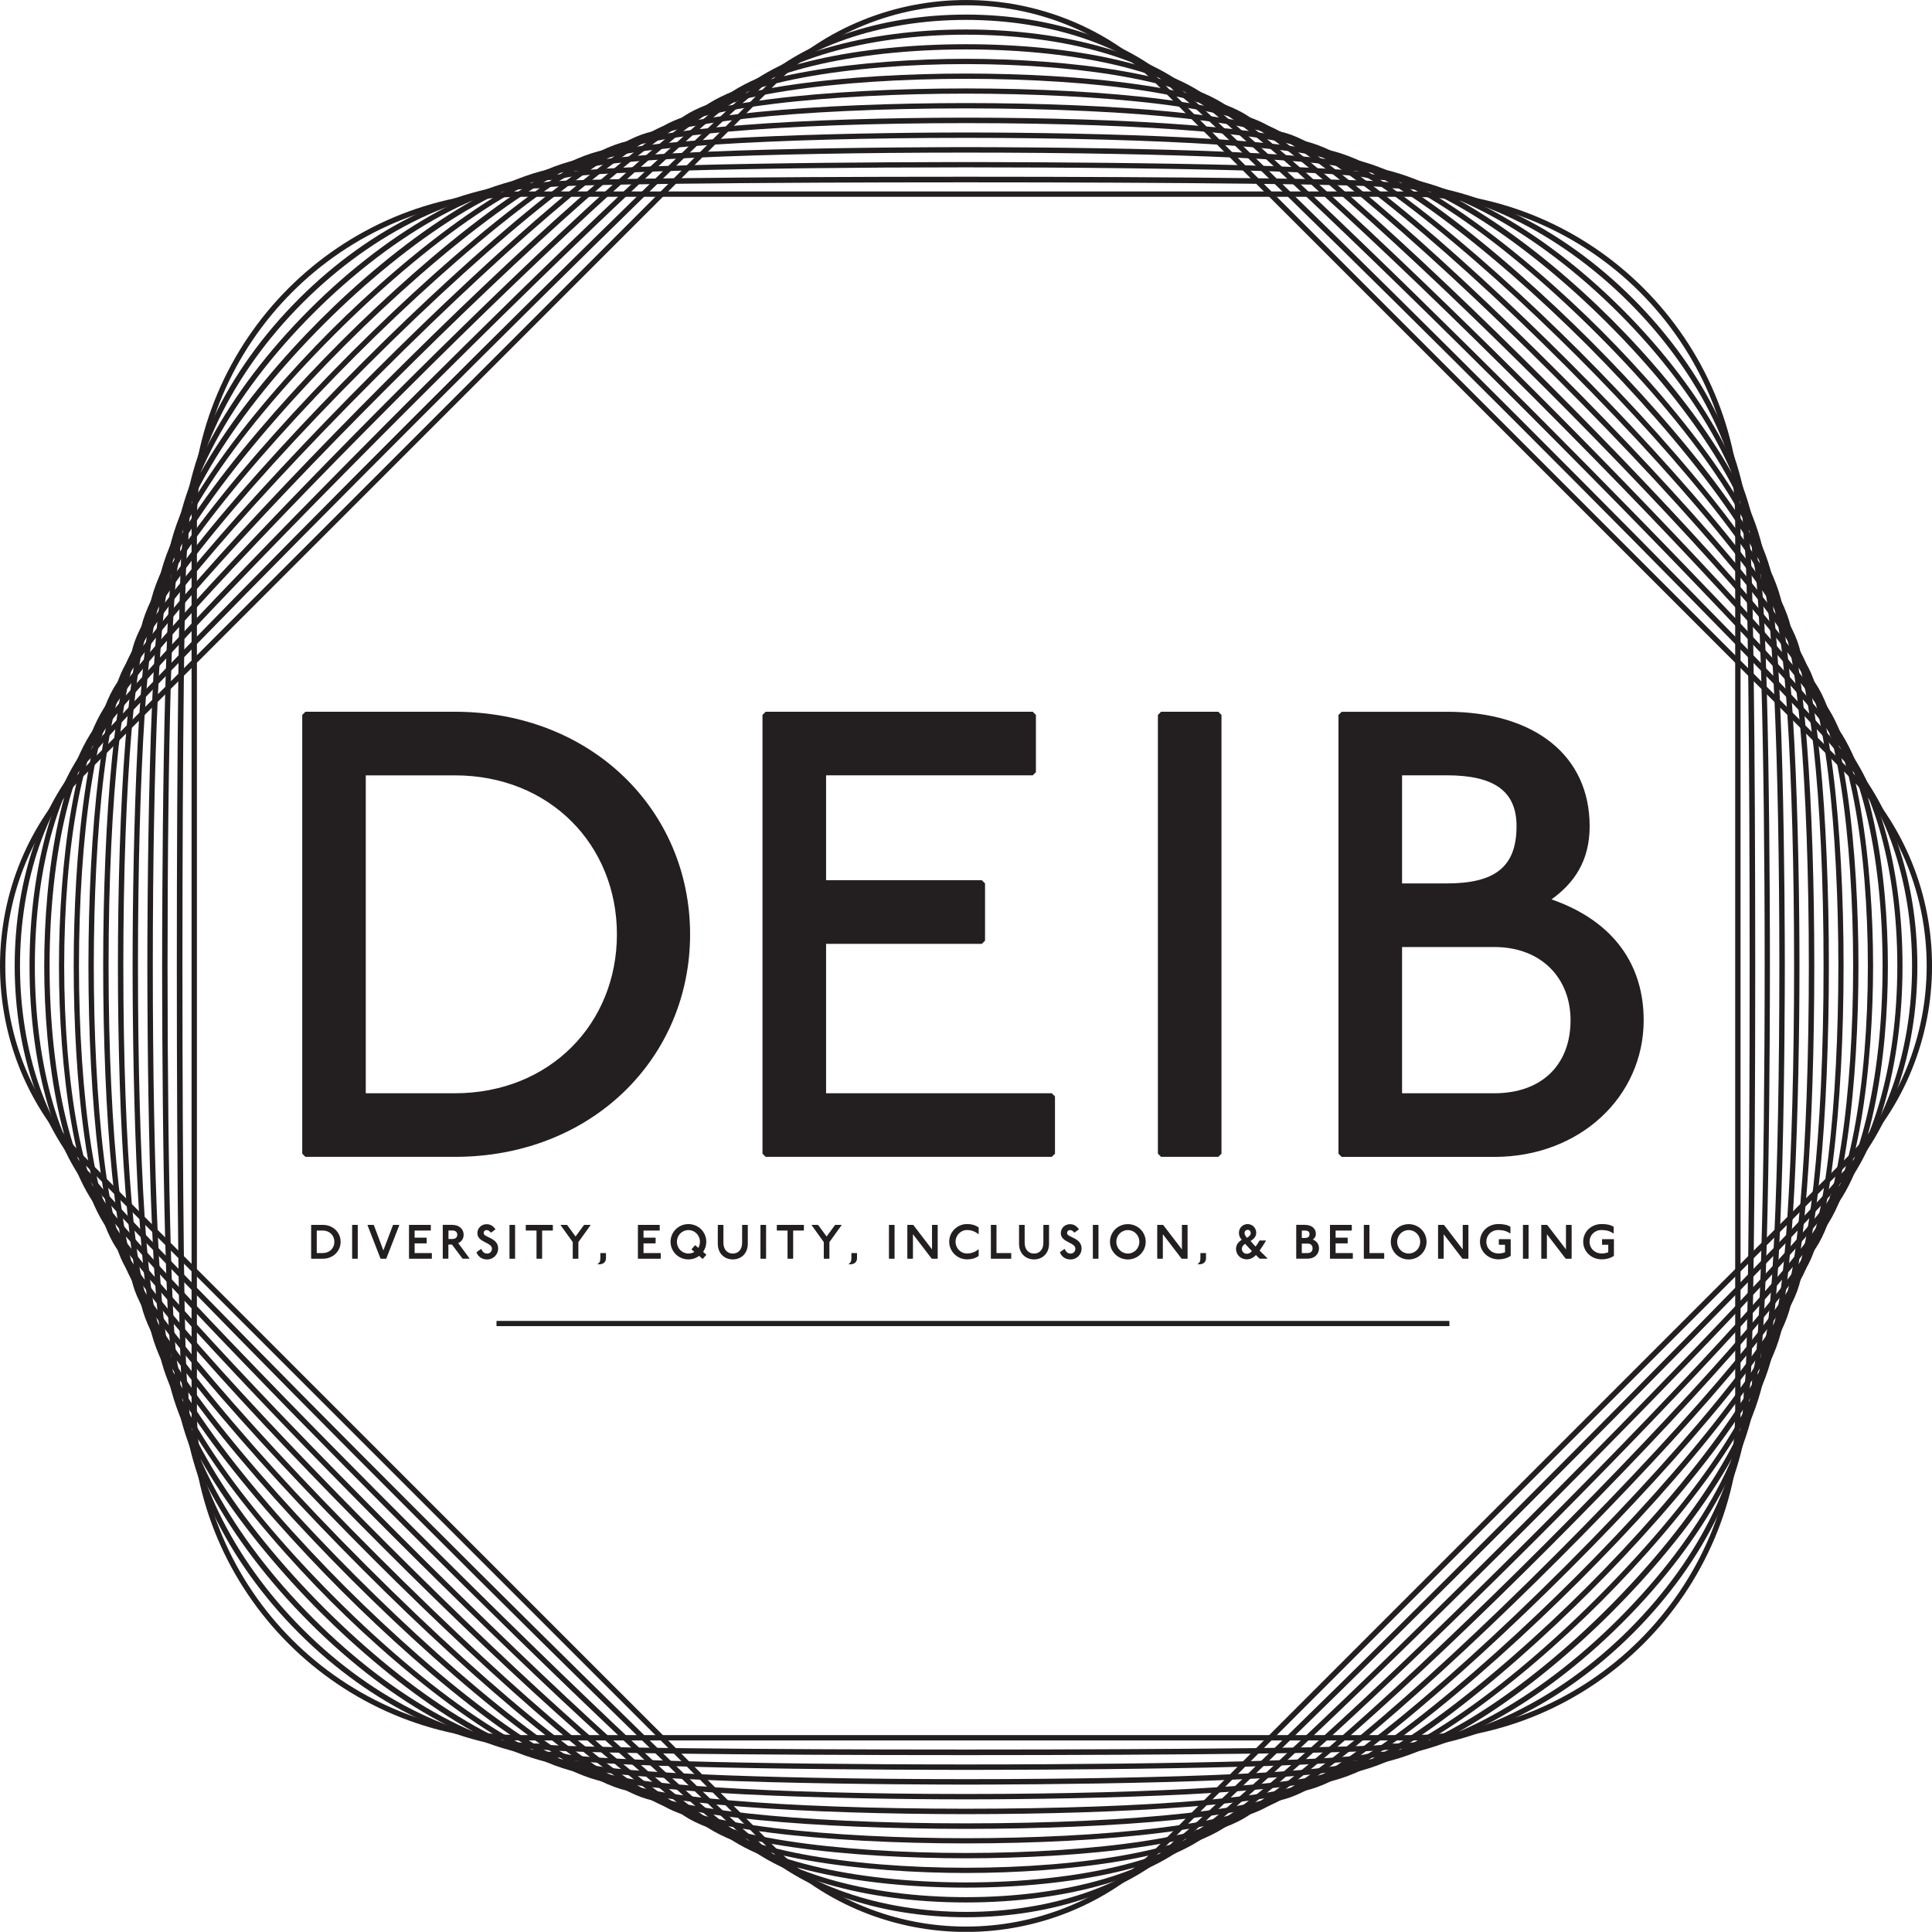
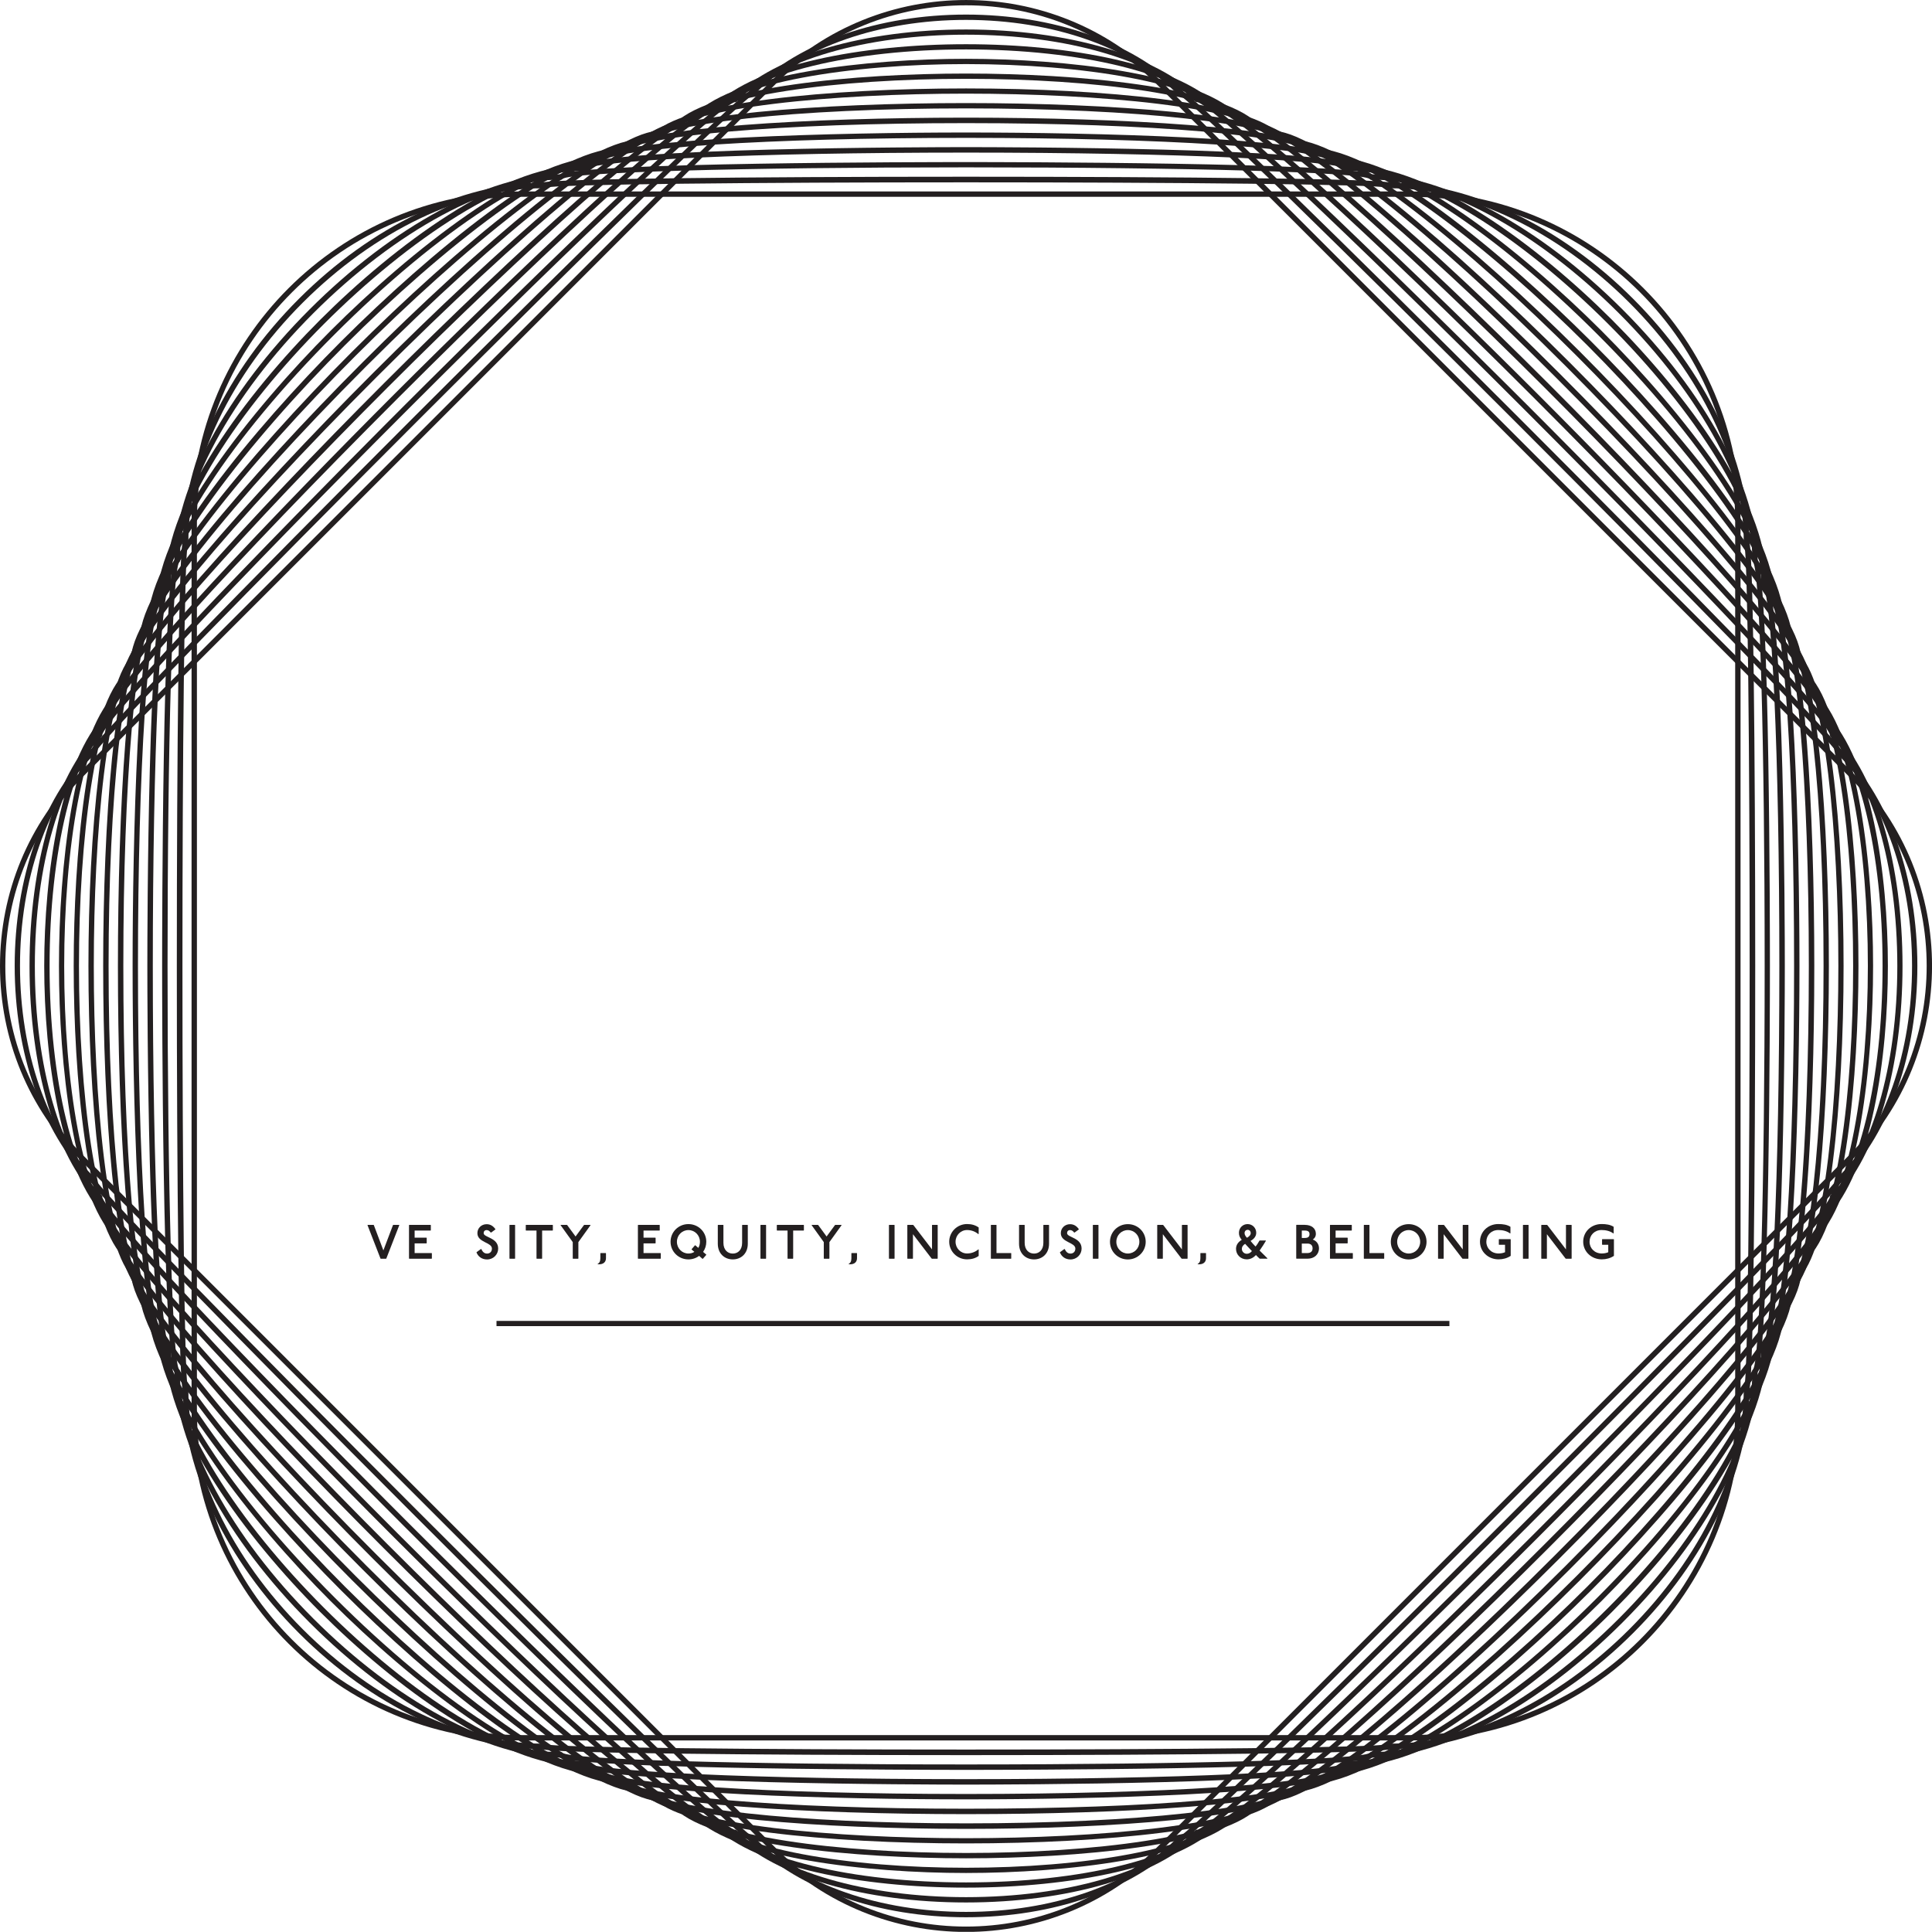
<svg xmlns="http://www.w3.org/2000/svg" id="Layer_2" viewBox="0 0 370.95 370.92">
  <defs>
    <style>.cls-1,.cls-2{fill:#231f20;}.cls-2{stroke:#231f20;stroke-miterlimit:10;}</style>
  </defs>
  <g id="Layer_1-2">
-     <path class="cls-1" d="M87.33,136.66c26.25,0,45.17,18.92,45.17,42.73s-18.92,42.73-45.17,42.73h-28.69l-.61-.61v-84.24l.61-.61h28.69ZM70.23,209.91h17.09c18.31,0,31.13-13.43,31.13-30.52s-12.82-30.52-31.13-30.52h-17.09v61.04ZM198.29,136.66l.61.61v10.99l-.61.61h-39.68v20.14h29.91l.61.61v10.99l-.61.61h-29.91v28.69h43.34l.61.61v10.99l-.61.61h-54.94l-.61-.61v-84.24l.61-.61h51.28ZM233.92,136.66l.61.61v84.24l-.61.61h-10.99l-.61-.61v-84.24l.61-.61h10.99ZM277.75,136.66c17.09,0,27.47,8.55,27.47,21.98,0,6.71-3.05,10.99-7.33,14.04,12.21,4.27,17.7,12.82,17.7,23.2,0,14.65-12.21,26.25-28.69,26.25h-29.3l-.61-.61v-84.24l.61-.61h20.15ZM269.2,169.62h8.55c9.16,0,13.43-3.05,13.43-10.99,0-6.72-4.27-9.77-13.43-9.77h-8.55v20.75ZM269.2,209.91h17.7c9.16,0,14.65-5.49,14.65-14.04,0-7.94-5.49-14.04-14.65-14.04h-17.7v28.08Z" />
-     <path class="cls-1" d="M61.97,235.18c2,0,3.43,1.45,3.43,3.25s-1.44,3.25-3.43,3.25h-2.18l-.05-.05v-6.4l.05-.05h2.18ZM60.82,240.59h1.15c1.31,0,2.23-.92,2.23-2.16s-.92-2.16-2.23-2.16h-1.15v4.32Z" />
-     <path class="cls-1" d="M68.64,235.18l.05.05v6.4l-.05.05h-.98l-.05-.05v-6.4l.05-.05h.98Z" />
    <path class="cls-1" d="M71.73,235.18l.05.05,1.83,4.85,1.84-4.85.05-.05h1.12l.05.05-2.49,6.4-.05.05h-1.03l-.05-.05-2.49-6.4.05-.05h1.12Z" />
    <path class="cls-1" d="M82.67,235.18l.05.05v.99l-.05.05h-3.06v1.37h2.27l.05.05v.99l-.05.05h-2.27v1.86h3.26l.05.05v.99l-.05.05h-4.29l-.05-.05v-6.4l.05-.05h4.09Z" />
-     <path class="cls-1" d="M86.84,235.18c1.35,0,2.18.83,2.18,1.89,0,.74-.4,1.34-1.04,1.61l2.17,2.94-.05.05h-1.27l-.05-.05-2-2.66h-.69v2.66l-.05.05h-.98l-.05-.05v-6.4l.05-.05h1.76ZM86.11,237.89h.73c.6,0,.96-.3.96-.82s-.35-.81-.96-.81h-.73v1.62Z" />
    <path class="cls-1" d="M94.22,236.65c-.25-.31-.47-.47-.79-.47-.35,0-.57.24-.57.59,0,.85,2.79.83,2.79,2.96,0,1.14-.93,2.09-2.13,2.09-.95,0-1.72-.51-2.04-1.38l.85-.62h.09c.26.61.62.87,1.1.87.55,0,.93-.38.93-.96,0-1.22-2.79-1.15-2.79-2.96,0-.98.78-1.72,1.77-1.72.76,0,1.3.38,1.71.99l-.83.61h-.09Z" />
    <path class="cls-1" d="M98.85,235.18l.05.05v6.4l-.05.05h-.98l-.05-.05v-6.4l.05-.05h.98Z" />
    <path class="cls-1" d="M106.1,235.18l.05.05v.99l-.05.05h-2.01v5.36l-.05.05h-.98l-.05-.05v-5.36h-2.01l-.05-.05v-.99l.05-.05h5.1Z" />
    <path class="cls-1" d="M108.84,235.18l.07.05,1.6,2.18,1.6-2.18.07-.05h1.16l.05.05-2.34,3.26v3.14l-.05.05h-.98l-.05-.05v-3.14l-2.34-3.26.05-.05h1.16Z" />
    <path class="cls-1" d="M116.3,240.59l.05.05v.93c0,.71-.47,1.18-1.31,1.18-.08,0-.16,0-.3-.05v-.05c.33-.11.53-.47.53-1.04v-.97l.05-.05h.98Z" />
    <path class="cls-1" d="M126.62,235.18l.05.05v.99l-.05.05h-3.06v1.37h2.27l.05.05v.99l-.05.05h-2.27v1.86h3.26l.05.05v.99l-.05.05h-4.29l-.05-.05v-6.4l.05-.05h4.09Z" />
    <path class="cls-1" d="M135.6,240.95l-.66.75h-.06l-.65-.57c-.56.43-1.29.68-2.05.68-1.9,0-3.43-1.5-3.43-3.39s1.53-3.39,3.43-3.39,3.43,1.5,3.43,3.39c0,.72-.22,1.39-.61,1.95l.6.51v.07ZM133.51,239.11l.57.49c.2-.32.31-.75.31-1.17,0-1.26-.98-2.25-2.21-2.25s-2.21.99-2.21,2.25.98,2.25,2.21,2.25c.43,0,.82-.1,1.14-.32l-.53-.45v-.06l.65-.75h.07Z" />
    <path class="cls-1" d="M138.85,235.18l.05.05v3.39c0,1.36.81,2.07,1.8,2.07s1.79-.71,1.79-2.07v-3.39l.05-.05h.99l.05.05v3.57c0,1.9-1.3,3.01-2.88,3.01s-2.88-1.11-2.88-3.01v-3.57l.05-.05h.98Z" />
    <path class="cls-1" d="M147.04,235.18l.05.05v6.4l-.05.05h-.98l-.05-.05v-6.4l.05-.05h.98Z" />
    <path class="cls-1" d="M154.3,235.18l.05.05v.99l-.05.05h-2.01v5.36l-.05.05h-.98l-.05-.05v-5.36h-2.01l-.05-.05v-.99l.05-.05h5.1Z" />
    <path class="cls-1" d="M157.04,235.18l.07.05,1.6,2.18,1.6-2.18.07-.05h1.16l.05.05-2.34,3.26v3.14l-.05.05h-.98l-.05-.05v-3.14l-2.34-3.26.05-.05h1.16Z" />
    <path class="cls-1" d="M164.5,240.59l.05.05v.93c0,.71-.47,1.18-1.31,1.18-.08,0-.16,0-.3-.05v-.05c.33-.11.53-.47.53-1.04v-.97l.05-.05h.98Z" />
    <path class="cls-1" d="M171.71,235.18l.05.05v6.4l-.05.05h-.98l-.05-.05v-6.4l.05-.05h.98Z" />
    <path class="cls-1" d="M175.29,235.18l.09.05,3.57,4.66v-4.66l.05-.05h.99l.05.05v6.4l-.05.05h-1.04l-.09-.05-3.57-4.66v4.66l-.05.05h-.98l-.05-.05v-6.4l.05-.05h1.03Z" />
    <path class="cls-1" d="M187.86,236.97c-.6-.51-1.35-.8-2.18-.8-1.22,0-2.21,1-2.21,2.25s.98,2.25,2.21,2.25c.83,0,1.58-.29,2.18-.8l.05.05v1.22c-.6.44-1.35.66-2.23.66-1.9,0-3.43-1.53-3.43-3.39s1.53-3.39,3.43-3.39c.88,0,1.62.22,2.23.66v1.22l-.05.05Z" />
    <path class="cls-1" d="M191.29,235.18l.04.04v5.37h2.79l.04.05v1l-.04.04h-3.83l-.04-.04v-6.42l.04-.04h1Z" />
    <path class="cls-1" d="M196.69,235.18l.05.05v3.39c0,1.36.81,2.07,1.8,2.07s1.79-.71,1.79-2.07v-3.39l.05-.05h.99l.05.05v3.57c0,1.9-1.3,3.01-2.88,3.01s-2.88-1.11-2.88-3.01v-3.57l.05-.05h.98Z" />
    <path class="cls-1" d="M206.24,236.65c-.25-.31-.47-.47-.79-.47-.35,0-.57.24-.57.59,0,.85,2.79.83,2.79,2.96,0,1.14-.93,2.09-2.13,2.09-.95,0-1.72-.51-2.04-1.38l.85-.62h.09c.26.61.62.87,1.1.87.55,0,.93-.38.93-.96,0-1.22-2.79-1.15-2.79-2.96,0-.98.78-1.72,1.77-1.72.76,0,1.3.38,1.71.99l-.83.61h-.09Z" />
    <path class="cls-1" d="M210.86,235.18l.05.05v6.4l-.05.05h-.98l-.05-.05v-6.4l.05-.05h.98Z" />
    <path class="cls-1" d="M219.98,238.43c0,1.88-1.54,3.39-3.43,3.39s-3.43-1.5-3.43-3.39,1.53-3.39,3.43-3.39,3.43,1.5,3.43,3.39ZM214.34,238.43c0,1.26.98,2.25,2.21,2.25s2.21-.99,2.21-2.25-.98-2.25-2.21-2.25-2.21.99-2.21,2.25Z" />
    <path class="cls-1" d="M223.27,235.18l.09.05,3.57,4.66v-4.66l.05-.05h.99l.05.05v6.4l-.05.05h-1.04l-.09-.05-3.57-4.66v4.66l-.05.05h-.98l-.05-.05v-6.4l.05-.05h1.03Z" />
    <path class="cls-1" d="M231.51,240.59l.05.05v.93c0,.71-.47,1.18-1.31,1.18-.08,0-.16,0-.3-.05v-.05c.33-.11.53-.47.53-1.04v-.97l.05-.05h.98Z" />
    <path class="cls-1" d="M243.06,238.24c-.35.58-.77,1.26-1.21,1.87.46.46.97.98,1.51,1.5l-.05.06h-1.45c-.23-.2-.47-.45-.72-.7-.46.51-1.07.83-1.76.83-1.16,0-2.06-.89-2.06-2.01,0-.75.41-1.32,1.1-1.74-.36-.42-.54-.79-.54-1.35,0-.92.71-1.67,1.66-1.67s1.66.75,1.66,1.67c0,.69-.45,1.21-1.09,1.56.22.3.71.82.96,1.08.31-.37.58-.83.77-1.16h1.17l.05.05ZM238.44,239.8c0,.5.43.93.94.93.38,0,.73-.19.99-.52-.45-.45-.87-.94-1.3-1.39-.37.23-.63.54-.63.98ZM240.14,236.77c0-.38-.25-.64-.58-.64-.35,0-.6.26-.6.64,0,.34.24.66.47.89.37-.23.71-.51.71-.89Z" />
    <path class="cls-1" d="M250.53,235.18c1.26,0,2.12.65,2.12,1.71,0,.53-.25.89-.59,1.1.77.29,1.19.94,1.19,1.69,0,1.19-.93,1.99-2.16,1.99h-2.16l-.05-.05v-6.4l.05-.05h1.61ZM249.95,237.69h.58c.62,0,.9-.23.9-.74,0-.45-.28-.68-.9-.68h-.58v1.42ZM249.95,240.59h1.09c.6,0,.98-.31.98-.91s-.38-.91-.98-.91h-1.09v1.82Z" />
    <path class="cls-1" d="M259.5,235.18l.05.05v.99l-.05.05h-3.06v1.37h2.27l.05.05v.99l-.05.05h-2.27v1.86h3.26l.05.05v.99l-.05.05h-4.29l-.05-.05v-6.4l.05-.05h4.09Z" />
    <path class="cls-1" d="M262.9,235.18l.04.04v5.37h2.79l.04.05v1l-.04.04h-3.83l-.04-.04v-6.42l.04-.04h1Z" />
    <path class="cls-1" d="M273.9,238.43c0,1.88-1.54,3.39-3.43,3.39s-3.43-1.5-3.43-3.39,1.53-3.39,3.43-3.39,3.43,1.5,3.43,3.39ZM268.26,238.43c0,1.26.98,2.25,2.21,2.25s2.21-.99,2.21-2.25-.98-2.25-2.21-2.25-2.21.99-2.21,2.25Z" />
    <path class="cls-1" d="M277.19,235.18l.09.05,3.57,4.66v-4.66l.05-.05h.99l.05.05v6.4l-.05.05h-1.04l-.09-.05-3.57-4.66v4.66l-.05.05h-.98l-.05-.05v-6.4l.05-.05h1.03Z" />
    <path class="cls-1" d="M289.95,236.83c-.64-.49-1.48-.66-2.27-.66-1.36,0-2.3,1-2.3,2.25s.96,2.25,2.35,2.25c.41,0,.87-.07,1.24-.24v-1.43h-1.14l-.05-.05v-.98l.05-.05h2.18l.05.05v3.16c-.7.46-1.49.67-2.33.67-1.99,0-3.57-1.48-3.57-3.39s1.53-3.39,3.53-3.39c.88,0,1.68.12,2.32.53v1.22l-.05.05Z" />
    <path class="cls-1" d="M293.44,235.18l.05.05v6.4l-.05.05h-.98l-.05-.05v-6.4l.05-.05h.98Z" />
    <path class="cls-1" d="M297.01,235.18l.09.05,3.57,4.66v-4.66l.05-.05h.99l.05.05v6.4l-.05.05h-1.04l-.09-.05-3.57-4.66v4.66l-.05.05h-.98l-.05-.05v-6.4l.05-.05h1.03Z" />
    <path class="cls-1" d="M309.77,236.83c-.64-.49-1.48-.66-2.27-.66-1.36,0-2.3,1-2.3,2.25s.96,2.25,2.35,2.25c.41,0,.87-.07,1.24-.24v-1.43h-1.14l-.05-.05v-.98l.05-.05h2.18l.05.05v3.16c-.7.46-1.49.67-2.33.67-1.99,0-3.57-1.48-3.57-3.39s1.53-3.39,3.53-3.39c.88,0,1.68.12,2.32.53v1.22l-.05.05Z" />
    <path class="cls-1" d="M148.19,355.5L15.45,222.76c-9.96-9.96-15.45-23.21-15.45-37.3s5.49-27.34,15.45-37.3L148.19,15.43c20.57-20.57,54.03-20.57,74.6,0l132.74,132.74c20.57,20.57,20.57,54.03,0,74.6l-132.74,132.74c-10.28,10.28-23.79,15.43-37.3,15.43s-27.02-5.14-37.3-15.43ZM148.91,16.15L16.17,148.88c-9.77,9.77-15.15,22.76-15.15,36.58s5.38,26.81,15.15,36.58l132.73,132.74c20.17,20.17,52.99,20.17,73.16,0l132.74-132.74c20.17-20.17,20.17-52.99,0-73.16L222.06,16.15c-10.08-10.08-23.33-15.13-36.58-15.13s-26.49,5.04-36.58,15.13Z" />
    <path class="cls-1" d="M144.54,353.92c-.82-.4-4.02-2.99-21.1-19.6-11.67-11.35-27.18-26.68-43.66-43.16-16.48-16.48-31.81-31.99-43.16-43.66-16.61-17.08-19.19-20.28-19.6-21.1-8.89-8.95-14.2-24.24-14.2-40.94s5.31-31.99,14.2-40.94c.4-.82,2.99-4.02,19.6-21.1,11.35-11.67,26.68-27.18,43.16-43.66,16.48-16.48,31.99-31.81,43.66-43.16,17.08-16.61,20.28-19.19,21.1-19.6,8.95-8.89,24.24-14.2,40.94-14.2s31.99,5.31,40.94,14.2c.82.4,4.02,2.99,21.1,19.6,11.67,11.35,27.18,26.68,43.66,43.16,16.48,16.48,31.81,31.99,43.16,43.66,16.61,17.08,19.19,20.28,19.6,21.1,8.89,8.95,14.2,24.24,14.2,40.94s-5.31,31.99-14.2,40.94c-.4.82-2.99,4.02-19.6,21.1-11.35,11.67-26.68,27.18-43.16,43.66-16.48,16.48-31.99,31.81-43.66,43.16-17.08,16.61-20.28,19.19-21.1,19.6-8.95,8.89-24.24,14.2-40.94,14.2s-31.99-5.31-40.94-14.2ZM353,226.04v-.14l.15-.15c8.75-8.75,13.97-23.81,13.97-40.3s-5.22-31.54-13.97-40.29l-.15-.15v-.14c-2.39-4.85-122.08-124.54-126.93-126.93h-.14l-.15-.15c-8.75-8.75-23.81-13.97-40.3-13.97s-31.55,5.22-40.3,13.97l-.15.15h-.14c-4.85,2.39-124.53,122.08-126.93,126.93v.14l-.15.15c-8.75,8.75-13.97,23.81-13.97,40.29s5.22,31.55,13.97,40.3l.15.15v.14c2.39,4.85,122.08,124.54,126.93,126.93h.14l.15.15c8.75,8.75,23.81,13.97,40.3,13.97s31.55-5.22,40.3-13.97l.15-.15h.14c4.85-2.39,124.54-122.08,126.93-126.93ZM144.94,17.93h0,0ZM226.03,17.93h0,0Z" />
    <path class="cls-1" d="M140.85,352.29c-5.69-1.79-57.16-53.15-63.1-59.09-5.95-5.95-57.3-57.42-59.09-63.1-8.02-8.12-12.99-25.2-12.99-44.63s4.98-36.51,12.99-44.63c1.79-5.69,53.15-57.16,59.09-63.1,5.95-5.95,57.42-57.3,63.1-59.09,8.12-8.02,25.2-12.99,44.63-12.99s36.51,4.98,44.63,12.99c5.69,1.79,57.16,53.15,63.1,59.09,5.95,5.95,57.3,57.42,59.09,63.1,8.02,8.12,12.99,25.2,12.99,44.63s-4.98,36.51-12.99,44.63c-1.79,5.69-53.15,57.16-59.09,63.1-5.95,5.95-57.42,57.3-63.1,59.09-8.12,8.02-25.2,12.99-44.63,12.99s-36.51-4.98-44.63-12.99ZM351.34,229.62l.15-.15c7.89-7.89,12.8-24.76,12.8-44.01s-4.9-36.12-12.8-44.01l-.15-.14v-.21c-.25-2.46-25-28.8-58.84-62.65-33.84-33.84-60.19-58.59-62.64-58.84h-.21l-.15-.15c-7.89-7.89-24.76-12.8-44.01-12.8s-36.12,4.9-44.01,12.8l-.14.15h-.21c-2.46.25-28.81,25-62.65,58.84-33.84,33.84-58.59,60.19-58.84,62.64v.21l-.15.15c-7.89,7.89-12.8,24.76-12.8,44.01s4.9,36.12,12.8,44.01l.15.14v.21c.25,2.46,25,28.8,58.84,62.65,33.84,33.84,60.19,58.59,62.64,58.84h.21l.15.15c7.89,7.89,24.76,12.8,44.01,12.8s36.12-4.9,44.01-12.8l.14-.15h.21c2.46-.25,28.81-25,62.65-58.84,33.83-33.83,58.57-60.17,58.84-62.65v-.21Z" />
    <path class="cls-1" d="M137.16,350.67c-5.73-.98-41.15-35.13-61.45-55.43-20.3-20.3-54.45-55.72-55.43-61.45-8.69-8.87-11.79-30.75-11.79-48.33s3.1-39.45,11.79-48.33c.98-5.73,35.13-41.15,55.43-61.45,20.3-20.3,55.72-54.45,61.45-55.43,16.03-15.68,80.62-15.68,96.65,0,5.73.98,41.15,35.13,61.45,55.43,20.3,20.3,54.45,55.72,55.43,61.45,8.69,8.87,11.79,30.75,11.79,48.33s-3.1,39.45-11.79,48.33c-.98,5.72-35.13,41.15-55.43,61.45-20.3,20.3-55.72,54.45-61.45,55.43-8.01,7.84-28.17,11.76-48.33,11.76s-40.31-3.92-48.33-11.76ZM233.37,21.26l-.15-.15c-7.06-7.06-25.79-11.62-47.73-11.62s-40.67,4.56-47.73,11.62l-.15.15h-.21c-3.36,0-29,23.2-60.96,55.15-31.96,31.96-55.15,57.59-55.15,60.96v.21l-.15.15c-7.06,7.06-11.62,25.79-11.62,47.73s4.56,40.67,11.62,47.73l.15.15v.21c0,3.36,23.2,29,55.15,60.96,31.96,31.96,57.59,55.15,60.96,55.15h.21l.15.15c7.06,7.06,25.79,11.62,47.73,11.62s40.67-4.56,47.73-11.62l.15-.15h.21c3.36,0,29-23.2,60.96-55.15,31.96-31.96,55.15-57.59,55.15-60.96v-.21l.15-.15c7.06-7.06,11.62-25.79,11.62-47.73s-4.56-40.67-11.62-47.73l-.15-.15v-.21c0-3.36-23.2-29-55.15-60.96-31.96-31.96-57.59-55.15-60.96-55.15h-.21Z" />
    <path class="cls-1" d="M133.45,349.02c-6.17-.63-34.33-26.31-59.78-51.76-25.45-25.45-51.12-53.6-51.75-59.78-7.82-8.08-10.6-33.03-10.6-52.03s2.78-43.95,10.6-52.03c.63-6.17,26.31-34.33,51.75-59.78,25.45-25.45,53.6-51.12,59.78-51.75,8.08-7.82,33.03-10.6,52.03-10.6s43.95,2.78,52.03,10.6c6.17.63,34.33,26.31,59.78,51.75,25.45,25.45,51.12,53.6,51.75,59.78,7.82,8.08,10.6,33.03,10.6,52.03s-2.78,43.95-10.6,52.03c-.63,6.17-26.31,34.33-51.75,59.78-25.45,25.45-53.6,51.12-59.78,51.76-8.08,7.82-33.03,10.6-52.03,10.6s-43.95-2.78-52.03-10.6ZM237.08,22.91l-.15-.15c-13.94-13.94-88.95-13.94-102.9,0l-.15.15h-.21c-10.35,0-110.74,100.39-110.74,110.74v.21l-.15.15c-13.94,13.94-13.94,88.95,0,102.9l.15.15v.21c0,10.35,100.39,110.74,110.74,110.74h.21l.15.15c13.94,13.94,88.95,13.94,102.9,0l.15-.15h.21c10.35,0,110.74-100.39,110.74-110.74v-.21l.15-.15c13.94-13.94,13.94-88.95,0-102.9l-.15-.15v-.21c0-10.35-100.39-110.74-110.74-110.74h-.21Z" />
    <path class="cls-1" d="M129.74,347.38c-7.4-.47-34.41-24.38-58.1-48.07-23.69-23.69-47.6-50.7-48.07-58.1-6.95-7.29-9.42-34.52-9.42-55.75s2.47-48.46,9.42-55.75c.47-7.4,24.38-34.4,48.07-58.1,23.69-23.69,50.7-47.6,58.1-48.07,7.29-6.95,34.52-9.42,55.75-9.42s48.46,2.47,55.75,9.42c7.4.47,34.41,24.38,58.1,48.07,23.69,23.69,47.6,50.7,48.07,58.1,6.95,7.29,9.42,34.52,9.42,55.75s-2.47,48.46-9.42,55.75c-.47,7.4-24.38,34.4-48.07,58.1-23.69,23.69-50.7,47.6-58.1,48.07-7.29,6.95-34.52,9.42-55.75,9.42s-48.46-2.47-55.75-9.42ZM240.8,24.56l-.15-.15c-12.37-12.37-97.96-12.37-110.33,0l-.15.15h-.21c-5.78,0-29.46,19.65-57.59,47.78-28.13,28.13-47.78,51.81-47.78,57.59v.21l-.15.15c-12.37,12.37-12.37,97.96,0,110.33l.15.15v.21c0,5.78,19.65,29.46,47.78,57.59,28.13,28.13,51.81,47.78,57.59,47.78h.21l.15.15c12.37,12.37,97.96,12.37,110.33,0l.15-.15h.21c5.78,0,29.46-19.65,57.59-47.78,28.13-28.13,47.78-51.81,47.78-57.59v-.21l.15-.15c12.37-12.37,12.37-97.96,0-110.33l-.15-.15v-.21c0-5.78-19.65-29.46-47.78-57.59-28.13-28.13-51.81-47.78-57.59-47.78h-.21Z" />
    <path class="cls-1" d="M126.03,345.73c-8.67-.36-34.51-22.47-56.42-44.39-21.91-21.91-44.02-47.75-44.39-56.42-5.69-6.12-8.24-34.18-8.24-59.46s2.55-53.34,8.24-59.46c.36-8.67,22.47-34.51,44.39-56.42,21.91-21.91,47.75-44.02,56.42-44.39,11.79-10.95,107.13-10.95,118.92,0,8.67.36,34.51,22.47,56.42,44.39,21.91,21.91,44.02,47.75,44.39,56.42,10.95,11.79,10.95,107.13,0,118.92-.36,8.67-22.47,34.51-44.39,56.42-21.91,21.91-47.75,44.02-56.42,44.39-5.89,5.47-32.68,8.21-59.46,8.21s-53.56-2.74-59.46-8.21ZM244.52,26.22l-.15-.15c-5.59-5.59-33.6-8.09-58.88-8.09s-53.3,2.5-58.88,8.09l-.15.15h-.21c-6.96,0-29.95,18.13-55.91,44.09-25.96,25.96-44.09,48.95-44.09,55.91v.21l-.15.15c-5.59,5.59-8.09,33.6-8.09,58.88s2.5,53.3,8.09,58.88l.15.15v.21c0,6.96,18.13,29.95,44.09,55.91,25.96,25.96,48.95,44.09,55.91,44.09h.21l.15.15c5.59,5.59,33.6,8.09,58.88,8.09s53.3-2.5,58.88-8.09l.15-.15h.21c6.96,0,29.95-18.13,55.91-44.09,25.96-25.96,44.09-48.95,44.09-55.91v-.21l.15-.15c5.59-5.59,8.09-33.6,8.09-58.88s-2.5-53.3-8.09-58.88l-.15-.15v-.21c0-6.96-18.13-29.95-44.09-55.91-25.96-25.96-48.95-44.09-55.91-44.09h-.21Z" />
    <path class="cls-1" d="M122.31,344.08c-9.98-.28-34.62-20.58-54.74-40.7-20.12-20.12-40.42-44.76-40.7-54.74-4.88-5.43-7.06-35.52-7.06-63.17s2.19-57.74,7.06-63.17c.28-9.98,20.58-34.62,40.7-54.74,20.12-20.12,44.76-40.42,54.74-40.7,5.43-4.88,35.52-7.07,63.17-7.07s57.74,2.19,63.17,7.07c9.98.28,34.62,20.58,54.74,40.7,20.12,20.12,40.42,44.76,40.7,54.74,4.88,5.43,7.06,35.52,7.06,63.17s-2.19,57.74-7.06,63.17c-.28,9.98-20.58,34.62-40.7,54.74-20.12,20.12-44.76,40.42-54.74,40.7-5.43,4.88-35.52,7.07-63.17,7.07s-57.74-2.19-63.17-7.07ZM248.24,27.87l-.15-.15c-4.07-4.07-29.81-6.91-62.6-6.91s-58.53,2.84-62.6,6.91l-.15.15h-.21c-9.55,0-34.11,20.29-54.22,40.4-20.11,20.11-40.4,44.68-40.4,54.22v.21l-.15.15c-4.07,4.07-6.91,29.81-6.91,62.6s2.84,58.53,6.91,62.6l.15.15v.21c0,9.55,20.29,34.11,40.4,54.22,20.11,20.11,44.68,40.4,54.22,40.4h.21l.15.15c4.07,4.07,29.81,6.91,62.6,6.91s58.53-2.84,62.6-6.91l.15-.15h.21c9.55,0,34.11-20.29,54.22-40.4,20.11-20.11,40.4-44.68,40.4-54.22v-.21l.15-.15c4.07-4.07,6.91-29.81,6.91-62.6s-2.84-58.53-6.91-62.6l-.15-.15v-.21c0-9.55-20.29-34.11-40.4-54.22-20.11-20.11-44.68-40.4-54.22-40.4h-.21Z" />
    <path class="cls-1" d="M118.6,342.43c-12.06-.22-36.08-20.03-53.06-37.02-16.98-16.98-36.79-41-37.01-53.07-4.06-4.79-5.89-36.88-5.89-66.88s1.82-62.1,5.89-66.89c.22-12.06,20.03-36.09,37.01-53.07,16.98-16.98,41-36.79,53.06-37.02,4.79-4.06,36.88-5.89,66.89-5.89s62.1,1.82,66.89,5.89c12.06.22,36.08,20.03,53.07,37.02,16.98,16.98,36.79,41,37.01,53.07,4.06,4.79,5.89,36.88,5.89,66.89s-1.82,62.1-5.89,66.88c-.22,12.06-20.03,36.09-37.01,53.07-16.98,16.98-41,36.79-53.07,37.02-4.79,4.06-36.88,5.89-66.89,5.89s-62.1-1.82-66.89-5.89ZM251.96,29.52l-.15-.15c-3.38-3.38-30.65-5.73-66.32-5.73s-62.94,2.36-66.32,5.73l-.15.15h-.21c-10.93,0-34.26,18.44-52.54,36.72-18.27,18.27-36.71,41.61-36.71,52.54v.21l-.15.15c-3.38,3.38-5.73,30.65-5.73,66.32s2.36,62.94,5.73,66.32l.15.15v.21c0,10.93,18.44,34.26,36.71,52.54,18.28,18.28,41.61,36.72,52.54,36.72h.21l.15.15c3.38,3.38,30.65,5.73,66.32,5.73s62.94-2.36,66.32-5.73l.15-.15h.21c10.93,0,34.26-18.44,52.54-36.72,18.27-18.27,36.71-41.61,36.71-52.54v-.21l.15-.15c3.38-3.38,5.73-30.65,5.73-66.32s-2.36-62.94-5.73-66.32l-.15-.15v-.21c0-10.93-18.44-34.26-36.71-52.54-18.28-18.27-41.61-36.72-52.54-36.72h-.21Z" />
    <path class="cls-1" d="M114.89,340.77c-13.5-.17-36.09-18.03-51.39-33.33-15.3-15.3-33.16-37.89-33.33-51.39-3.71-4.78-4.71-46.44-4.71-70.59s1-65.81,4.71-70.59c.17-13.5,18.03-36.09,33.33-51.39,15.3-15.3,37.89-33.16,51.39-33.33,4.78-3.71,46.44-4.71,70.59-4.71s65.81,1,70.59,4.71c13.5.17,36.09,18.03,51.39,33.33,15.3,15.3,33.16,37.89,33.33,51.39,3.71,4.78,4.71,46.44,4.71,70.59s-1,65.81-4.71,70.59c-.17,13.5-18.03,36.09-33.33,51.39-15.3,15.3-37.89,33.16-51.39,33.33-4.78,3.71-46.44,4.71-70.59,4.71s-65.81-1-70.59-4.71ZM255.67,31.18l-.15-.15c-2.64-2.64-32.09-4.56-70.04-4.56s-67.4,1.92-70.04,4.56l-.15.15h-.21c-10.83,0-30.79,12.96-50.85,33.03-20.06,20.06-33.03,40.03-33.03,50.85v.21l-.15.15c-2.64,2.64-4.56,32.09-4.56,70.04s1.92,67.4,4.56,70.04l.15.15v.21c0,10.83,12.96,30.79,33.03,50.85,20.06,20.06,40.02,33.03,50.85,33.03h.21l.15.15c2.64,2.64,32.09,4.56,70.04,4.56s67.4-1.92,70.04-4.56l.15-.15h.21c10.83,0,30.79-12.96,50.85-33.03,20.06-20.06,33.03-40.03,33.03-50.85v-.21l.15-.15c2.64-2.64,4.56-32.09,4.56-70.04s-1.92-67.4-4.56-70.04l-.15-.15v-.21c0-10.83-12.96-30.79-33.03-50.85-20.06-20.06-40.02-33.03-50.85-33.03h-.21Z" />
    <path class="cls-1" d="M111.19,339.12c-14.92-.12-35.45-15.37-49.73-29.64-14.27-14.27-29.52-34.8-29.64-49.73-3.43-5.19-3.53-67.15-3.53-74.3s.1-69.11,3.53-74.3c.12-14.92,15.37-35.45,29.64-49.73,14.27-14.27,34.8-29.52,49.73-29.64,5.19-3.43,67.15-3.53,74.3-3.53s69.11.1,74.3,3.53c14.92.12,35.45,15.37,49.73,29.64,14.27,14.27,29.52,34.8,29.64,49.73,3.43,5.19,3.53,67.15,3.53,74.3s-.1,69.11-3.53,74.3c-.12,14.92-15.37,35.45-29.64,49.73-14.27,14.27-34.8,29.52-49.73,29.64-5.19,3.43-67.15,3.53-74.3,3.53s-69.11-.1-74.3-3.53ZM259.39,32.83l-.15-.15c-1.96-1.96-32.98-3.38-73.75-3.38s-71.8,1.42-73.75,3.38l-.15.15h-.21c-26.41,0-78.51,52.1-78.51,78.51v.21l-.15.15c-1.96,1.96-3.38,32.98-3.38,73.75s1.42,71.8,3.38,73.75l.15.15v.21c0,26.41,52.1,78.51,78.51,78.51h.21l.15.15c1.96,1.96,32.98,3.38,73.75,3.38s71.8-1.42,73.75-3.38l.15-.15h.21c26.41,0,78.51-52.1,78.51-78.51v-.21l.15-.15c1.96-1.96,3.38-32.98,3.38-73.75s-1.42-71.8-3.38-73.75l-.15-.15v-.21c0-26.41-52.1-78.51-78.51-78.51h-.21Z" />
    <path class="cls-1" d="M107.52,337.47c-13.72-.06-32.13-9.99-48.09-25.95-15.96-15.96-25.89-34.37-25.95-48.09-2.29-5.04-2.35-70.38-2.35-77.96s.07-72.92,2.35-77.96c.06-13.72,9.99-32.13,25.95-48.09,15.96-15.96,34.37-25.89,48.09-25.95,5.04-2.29,70.38-2.35,77.96-2.35s72.92.07,77.96,2.35c13.72.06,32.13,9.99,48.09,25.95,15.96,15.96,25.89,34.37,25.95,48.09,2.29,5.04,2.35,70.38,2.35,77.96s-.07,72.92-2.35,77.96c-.06,13.72-9.99,32.13-25.95,48.09-15.96,15.96-34.37,25.89-48.09,25.95-5.04,2.29-70.38,2.35-77.96,2.35s-72.92-.07-77.96-2.35ZM263.13,34.5l-.15-.15c-1.84-1.29-34.43-2.22-77.49-2.22s-75.65.93-77.47,2.2l-.15.15h-.21c-13.47,0-31.67,9.83-47.49,25.65-15.82,15.82-25.65,34.02-25.65,47.49l.02.2-.15.15c-1.29,1.84-2.22,34.43-2.22,77.49s.93,75.65,2.2,77.47l.15.15v.21c0,13.47,9.83,31.67,25.65,47.49,15.82,15.82,34.02,25.65,47.49,25.65l.2-.02.15.15c1.84,1.29,34.43,2.22,77.49,2.22s75.65-.93,77.47-2.2l.15-.15h.21c13.47,0,31.67-9.83,47.49-25.65,15.82-15.82,25.65-34.02,25.65-47.49l-.02-.2.15-.15c1.29-1.84,2.22-34.43,2.22-77.49s-.93-75.65-2.2-77.47l-.15-.15v-.21c0-13.47-9.83-31.67-25.65-47.49-15.82-15.82-34.02-25.65-47.49-25.65l-.2.02Z" />
    <path class="cls-1" d="M129.85,336.7c-21.31-.27-25.16-.61-26.02-.88-15.17-.04-32.53-8.35-46.44-22.27-13.91-13.91-22.23-31.27-22.27-46.44-.27-.85-.61-4.71-.88-26.02-.19-14.75-.29-34.5-.29-55.63s.1-40.89.29-55.63c.27-21.31.61-25.16.88-26.02.04-15.17,8.35-32.53,22.27-46.44,13.91-13.91,31.27-22.23,46.44-22.27.85-.27,4.71-.61,26.02-.88,14.75-.19,34.5-.29,55.63-.29s40.89.1,55.63.29c21.31.27,25.16.61,26.02.88,15.17.04,32.53,8.35,46.44,22.27,13.91,13.91,22.23,31.27,22.27,46.44.27.85.61,4.71.88,26.02.19,14.75.29,34.5.29,55.63s-.1,40.89-.29,55.63c-.27,21.31-.61,25.16-.88,26.02-.04,15.17-8.35,32.53-22.27,46.44-13.91,13.91-31.27,22.23-46.44,22.27-.85.27-4.71.61-26.02.88-14.75.19-34.5.29-55.63.29s-40.89-.1-55.63-.29ZM266.83,334.78h.21c14.93,0,32.05-8.21,45.8-21.96,13.75-13.75,21.96-30.88,21.96-45.8v-.21l.09-.09c1.4-4.92,1.4-157.59,0-162.51l-.09-.09v-.21c0-14.93-8.21-32.05-21.96-45.8-13.75-13.75-30.88-21.96-45.8-21.96h-.21l-.09-.09c-4.92-1.4-157.59-1.4-162.51,0l-.09.09h-.21c-14.93,0-32.05,8.21-45.8,21.96-13.75,13.75-21.96,30.88-21.96,45.8v.21l-.09.09c-1.4,4.92-1.4,157.59,0,162.51l.09.09v.21c0,14.93,8.21,32.05,21.96,45.8,13.75,13.75,30.88,21.96,45.8,21.96h.21l.09.09c4.92,1.4,157.59,1.4,162.51,0l.09-.09Z" />
    <path class="cls-1" d="M36.78,270.73V100.19c0-34.98,28.46-63.43,63.43-63.43h170.55c34.98,0,63.43,28.46,63.43,63.43v170.55c0,34.98-28.46,63.43-63.43,63.43H100.21c-34.98,0-63.43-28.46-63.43-63.43ZM100.21,37.79c-34.41,0-62.4,27.99-62.4,62.4v170.55c0,34.41,27.99,62.4,62.4,62.4h170.55c34.41,0,62.4-27.99,62.4-62.4V100.19c0-34.41-27.99-62.4-62.4-62.4H100.21Z" />
    <line class="cls-2" x1="95.33" y1="254.12" x2="278.29" y2="254.12" />
  </g>
</svg>